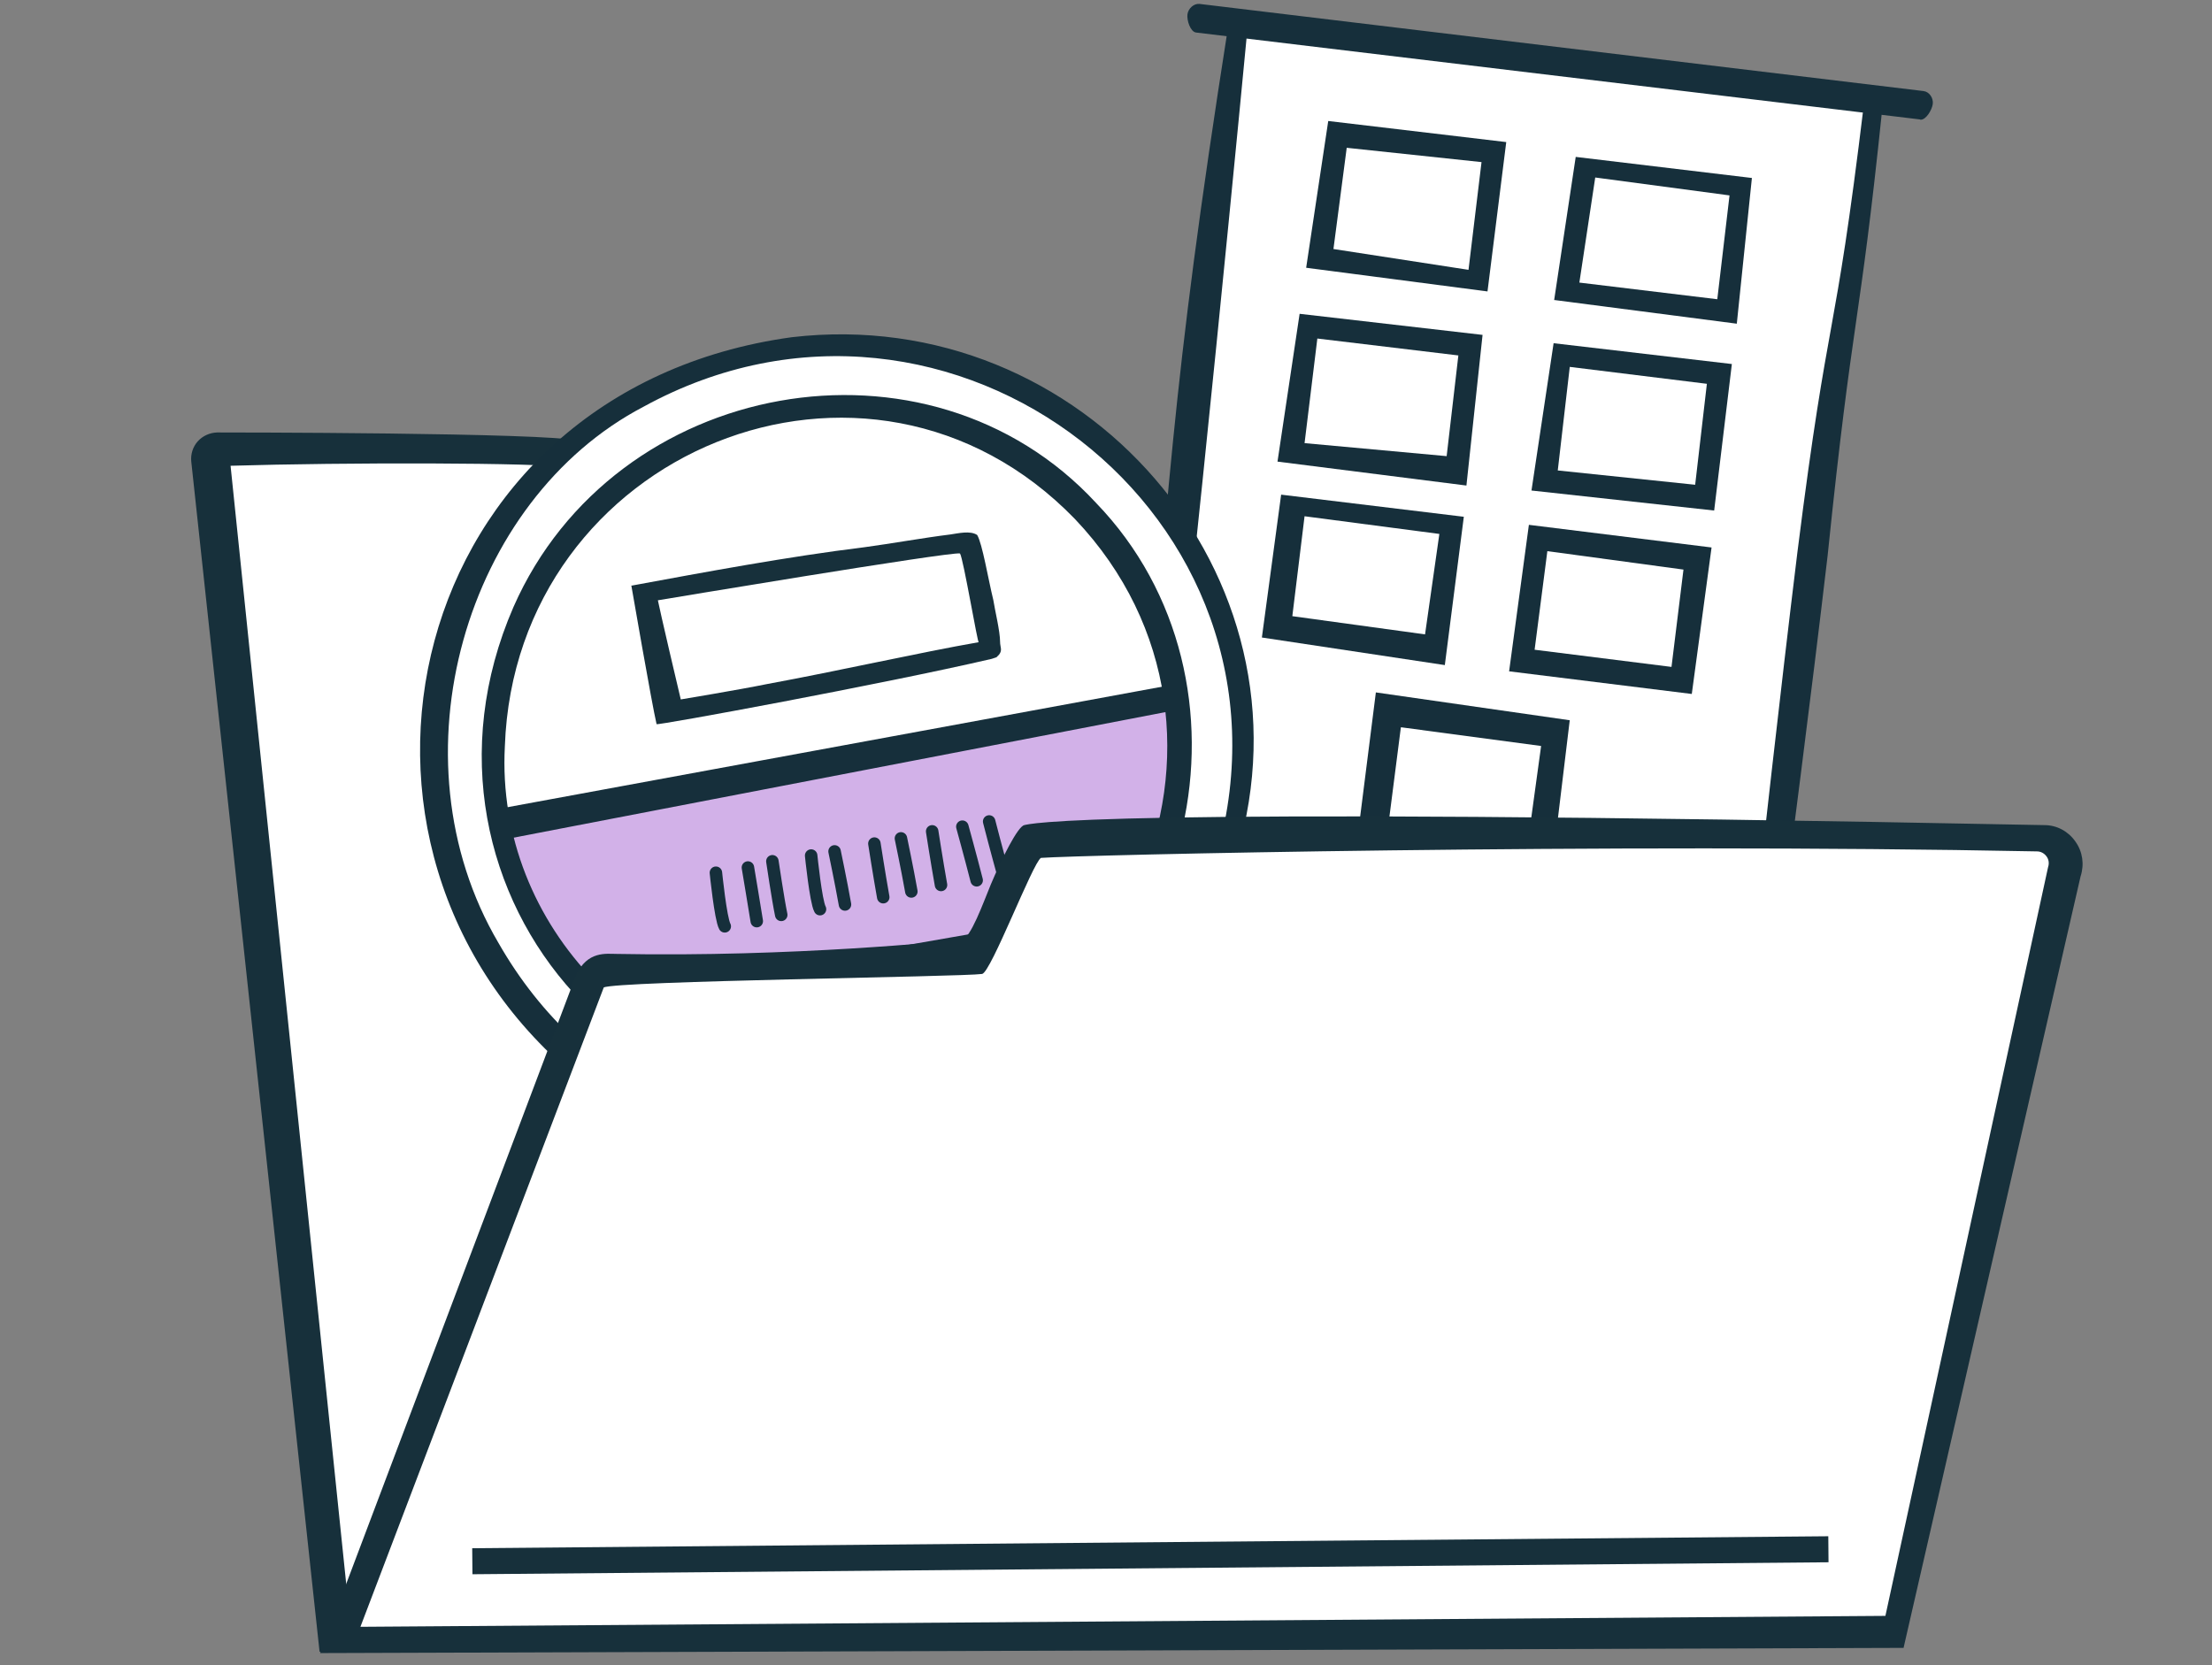
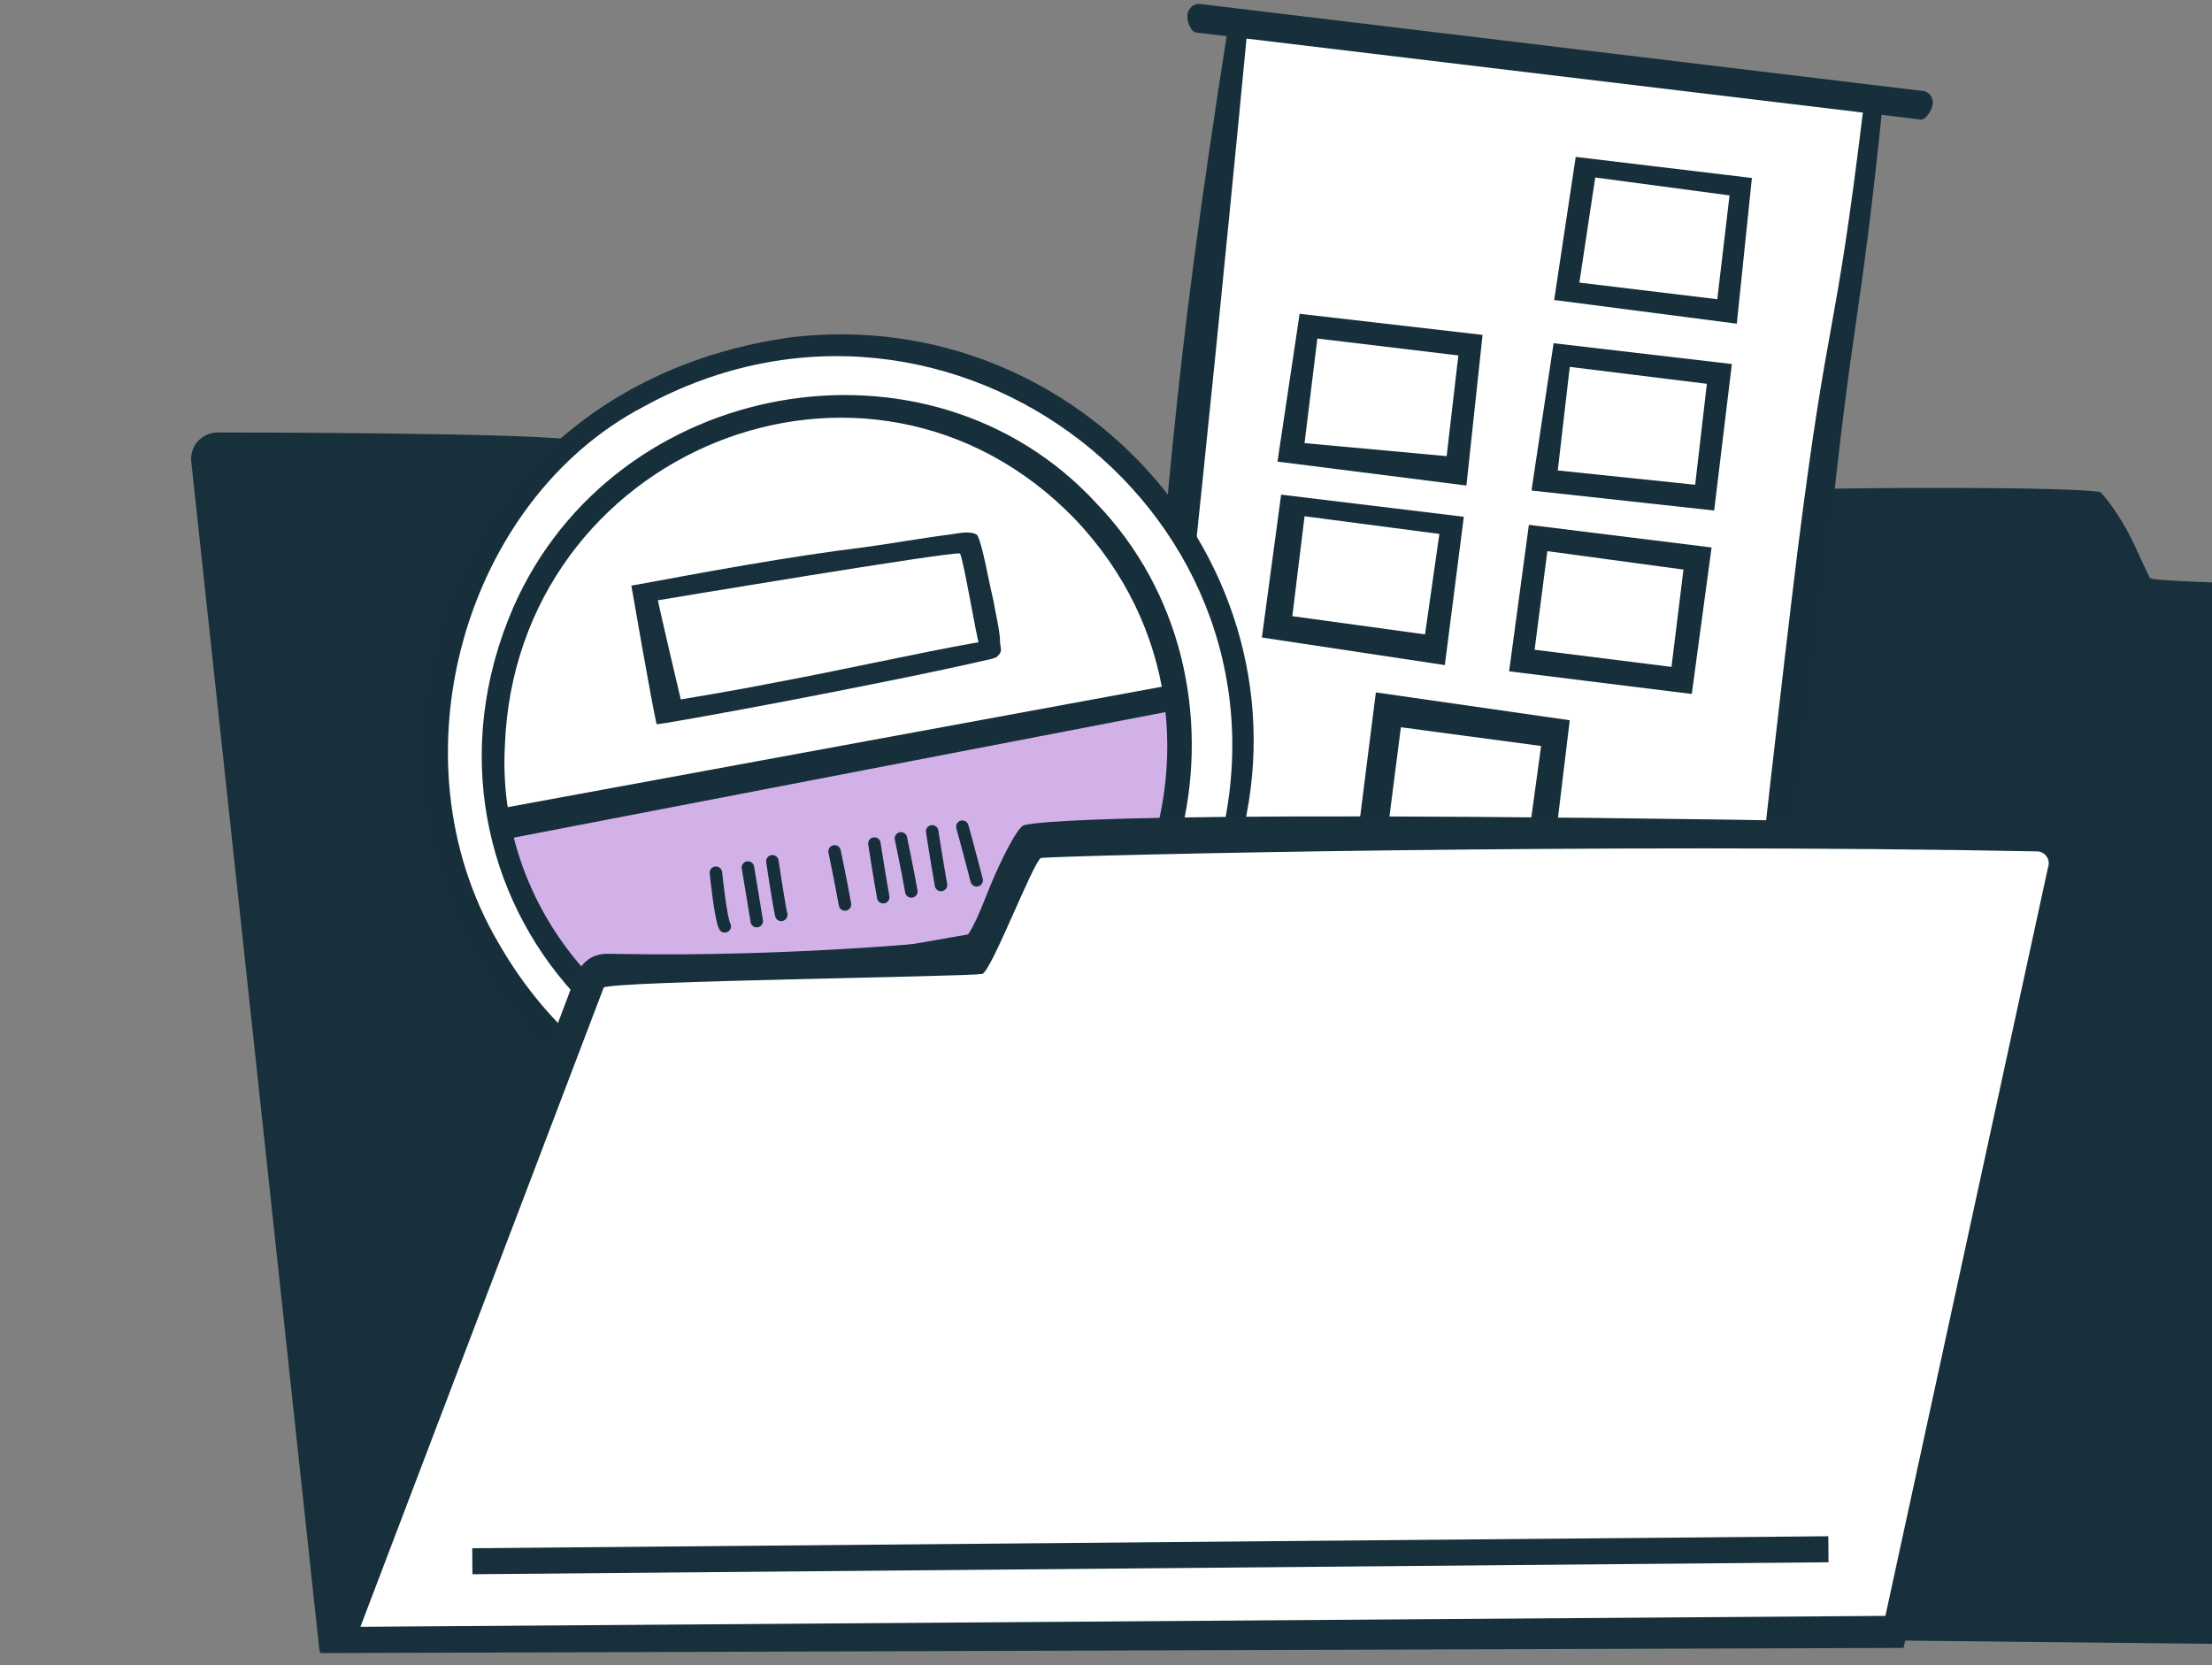
<svg xmlns="http://www.w3.org/2000/svg" id="Layer_1" viewBox="0 0 85 64">
  <rect x="0" y="0" width="85" height="64" fill="#808080" stroke="none" />
  <defs>
    <style>.cls-1{fill:#fff;}.cls-2{fill:#d2b1e8;}.cls-3{fill:#17303b;}.cls-4{fill:#162f3b;}.cls-5{stroke:#162f3b;stroke-linecap:round;stroke-width:.48px;}.cls-5,.cls-6{fill:none;stroke-miterlimit:10;}.cls-6{stroke:#17303b;}</style>
  </defs>
  <path class="cls-1" d="m12.75,62.97l58.85.23-6.72-40.99c-.08-.47-.48-.82-.96-.82-5.21-.03-39.55-.09-39.71-.41-.59-1.18-1.63-3.39-2.13-3.54-.89-.26-10.57-.31-13.72-.3-.29,0-.51.25-.48.54l4.88,45.29Z" />
-   <path class="cls-3" d="m72.19,63.04l-59.91.44L7.35,17.74c-.03-.28.06-.57.25-.78.19-.21.46-.33.74-.34.18,0,12.76,0,13.87.32.52.15.71.04,1.89,2.62.16.36.32.69.44.96,1.7.16,39.68.04,39.68.04.73,0,1.16.46,1.28,1.18l6.68,41.31Zm-58.76-.94l57.98.61-7.14-40.45c-.04-.22-.23-.39-.45-.39h-1.67c-3.94-.03-38.1-.2-38.3-.6-.15-.3-.35-.74-.57-1.22-.43-.94-1-1.74-1.33-2.08-1.25-.2-8.77-.2-13.09-.07l4.57,44.19Z" />
+   <path class="cls-3" d="m72.19,63.04l-59.91.44L7.35,17.74c-.03-.28.06-.57.25-.78.19-.21.46-.33.74-.34.18,0,12.76,0,13.87.32.52.15.71.04,1.89,2.62.16.36.32.69.44.96,1.7.16,39.68.04,39.68.04.73,0,1.16.46,1.28,1.18l6.68,41.31Zl57.98.61-7.14-40.45c-.04-.22-.23-.39-.45-.39h-1.67c-3.94-.03-38.1-.2-38.3-.6-.15-.3-.35-.74-.57-1.22-.43-.94-1-1.74-1.33-2.08-1.25-.2-8.77-.2-13.09-.07l4.57,44.19Z" />
  <path class="cls-1" d="m47.62,1.02l-4.07,34.31c-.03.26.16.5.42.54l23.12,2.78c.26.03.5-.16.54-.42l4.34-34.27" />
  <path class="cls-4" d="m47.2.98c-2.27,14.43-2.2,17.46-3.58,32,0,0-.19,1.83-.19,1.83l-.05.46c-.09.4.3.8.68.78,5.83.72,12.86,1.7,18.72,2.52,0,0,3.65.49,3.65.49l.46.06.11.02c.52.11,1.1-.38,1.11-.88.72-5.63,1.46-11.28,2.12-16.91.98-9.51,1.2-8.48,2.1-17.18.02-.19-.72-.03-.7-.22-1.17,9.68-1.33,7.51-2.56,17.26-.69,5.63-1.31,11.29-1.95,16.93,0,.06,0,0,0,.02h0s.02,0-.02,0c-.25-.04-3.88-.4-4.24-.45-5.9-.61-12.29-1.68-18.13-2.38-.55,0-.36-.52-.33-.87,0,0,.23-1.83.23-1.83,1.21-9.45,3.31-31.57,3.31-31.57l-.4-.04-.36-.04Z" />
  <path class="cls-4" d="m59.72,11.54l.83-5.51,6.77.81-.58,5.6-7.01-.91Zm1.58-4.72l-.61,4.04,5.3.64.47-3.99-5.17-.69Z" />
  <path class="cls-4" d="m58.85,18.85l.85-5.66,6.85.8-.68,5.63-7.03-.77Zm1.47-4.74l-.46,3.97,5.28.55.45-3.88-5.27-.65Z" />
  <path class="cls-4" d="m57.99,25.8l.76-5.63,7.02.87-.76,5.63-7.02-.87Zm1.47-4.62l-.49,3.79,5.26.66.46-3.74-5.24-.71Z" />
-   <path class="cls-4" d="m50.19,10.3l.85-5.65,6.84.81-.72,5.74-6.97-.91Zm1.56-4.62l-.51,3.89,5.19.8.5-4.14-5.18-.55Z" />
  <path class="cls-4" d="m48.49,24.5l.74-5.49,7.02.85-.73,5.7-7.03-1.06Zm1.64-4.66l-.47,3.84,5.1.7.55-3.86-5.18-.68Z" />
  <polygon class="cls-1" points="52.62 36.9 58.67 37.65 59.82 28.06 53.92 27.44 52.62 36.9" />
  <path class="cls-4" d="m51.57,36.89l1.3-10.28,7.45,1.07-1.23,10.2-7.52-.99Zm2.26-8.93l-1.08,8.43,5.32.66,1.15-8.38-5.38-.72Z" />
  <path class="cls-4" d="m73.79,4.6c.22.02.45-.38.48-.6.03-.23-.13-.47-.35-.5L46.09.15h0c-.22-.02-.43.18-.46.4-.03.23.11.67.33.7l27.82,3.34h0Z" />
  <path class="cls-4" d="m67.89,36c.18.02.34-.1.37-.28.03-.19-.07-.54-.26-.57l-5.61-1.04c-.35-.07-.52.16-.55.34s-.02.54.32.6l5.7.95s.01,0,.02,0Z" />
  <path class="cls-4" d="m50.72,33.25c.33.07.57-.09.59-.27.02-.19.07-.53-.37-.6l-6.63-.96s-.02.04-.02.04c-.19-.02-.35.22-.37.41-.02.19.11.36.3.38l5.06.81s1.45.19,1.45.19Z" />
  <path class="cls-4" d="m49.09,17.74l.85-5.68,7.03.81-.62,5.79-7.26-.92Zm1.53-4.72l-.49,4.01,5.46.5.45-3.87-5.42-.65Z" />
  <circle class="cls-1" cx="32.1" cy="28.9" r="15.49" />
  <path class="cls-4" d="m46.77,32.81c3.61-12.95-10.25-23.65-22.04-17.18-6.85,3.58-9.76,13.49-5.58,20.6,6.62,11.61,23.85,9.44,27.62-3.43h0Zm.75.02c-2.65,11.22-16.7,15.74-25.39,8.55-10.67-8.85-6.58-26.37,8.29-28.42,11.19-1.31,20.3,9.16,17.11,19.86h0Z" />
  <path class="cls-3" d="m25.28,23.07c.03.19.86,3.75.88,3.81,0,0,2.23-.37,3.31-.59,2.82-.52,5.9-1.22,8.14-1.61-.04.08-.59-3.21-.72-3.41-.37-.08-11.61,1.8-11.61,1.8Zm-1.03-.56c2.82-.52,6.03-1.12,8.97-1.48,1.04-.14,2.25-.36,3.3-.49.29-.04.76-.16,1.03.02.2.34.42,1.68.62,2.5.06.39.26,1.2.26,1.61,0,.2.1.31-.04.49l-.1.1-.06.02-.12.04c-4.17.97-12.86,2.57-12.88,2.51-.18-.76-.97-5.33-.97-5.33Z" />
  <path class="cls-2" d="m44.9,32.49c-.27.84-.56,1.61-.92,2.34l-20.76,3.8c-2.12-1.88-3.52-4.48-4.08-7.22l26.07-4.8c.3,1.94.21,3.94-.3,5.88Z" />
  <path class="cls-4" d="m24.02,39.47l-1.02-.6c-2.1-1.87-3.59-4.49-4.18-7.39l-.07-.32,26.72-4.92.05.33c.31,2.03.21,4.05-.31,6.01v.02c-.32.98-.61,1.72-.95,2.39l-.84.92-19.4,3.57Zm-4.48-7.24c.6,2.58,1.59,4.46,3.45,6.16l20.58-3.59c.29-.6.74-1.52,1.02-2.39.47-1.76.73-3.27.49-5.1l-25.54,4.92Z" />
  <path class="cls-5" d="m27.85,35.6c-.16-.29-.34-2.06-.34-2.06" />
-   <path class="cls-5" d="m31.51,34.94c-.16-.29-.34-2.06-.34-2.06" />
  <path class="cls-5" d="m32.47,34.76c-.16-.9-.4-2.04-.4-2.04" />
  <path class="cls-5" d="m33.94,34.48c-.16-.9-.34-2.06-.34-2.06" />
  <path class="cls-5" d="m35.02,34.26c-.16-.9-.4-2.04-.4-2.04" />
  <path class="cls-5" d="m36.16,34.01c-.16-.9-.34-2.06-.34-2.06" />
  <path class="cls-5" d="m37.53,33.83c-.24-.94-.55-2.06-.55-2.06" />
-   <path class="cls-5" d="m38.01,31.57c.24.94.55,2.06.55,2.06" />
  <path class="cls-5" d="m29.08,35.4c-.06-.39-.34-2.06-.34-2.06" />
  <path class="cls-5" d="m30.02,35.16c-.12-.57-.34-2.06-.34-2.06" />
  <path class="cls-4" d="m41.31,19.95c-7.93-8.19-21.51-2.61-21.91,8.73-.37,6.92,5.4,12.84,12.46,12.82,11.3.28,17.26-13.32,9.45-21.55h0Zm.81-.62c6.61,6.85,3.96,19.04-5.17,22.25-11.94,4.28-22.01-7.23-17.22-18.25,3.88-8.82,15.94-10.98,22.39-4h0Z" />
  <path class="cls-1" d="m13.1,63.01l59.67-.21,6.68-29.28c.21-.63-.56-1.3-1.22-1.32-6.78-.14-37.92.35-38.4.53-1.11.43-1.55,3.94-2.78,4.06-.61.06-11.96.53-14.05.49-.2,0-.37.11-.45.29l-9.46,25.44Z" />
  <path class="cls-3" d="m73.15,63.33l-60.85.2,9.83-26.04c.44-.96,1.17-.83,1.57-.83,6.78.13,12.79-.5,13.25-.54.34-.03.85-1.47,1.12-2.12.43-1.02,1.04-2.24,1.29-2.29.17-.03,1.9-.74,39.2,0,.48,0,.92.24,1.19.63.28.39.35.88.2,1.34l-6.8,29.64Zm-59.28-.81l58.58-.42,6.25-28.77c.05-.15.03-.3-.06-.42-.09-.12-.22-.19-.37-.19-16.54-.33-36.86.14-38.27.25-.31.18-1.92,4.4-2.26,4.46-.71.11-14.07.27-14.54.52l-9.35,24.57Z" />
  <line class="cls-6" x1="18.15" y1="60" x2="70.26" y2="59.54" />
</svg>